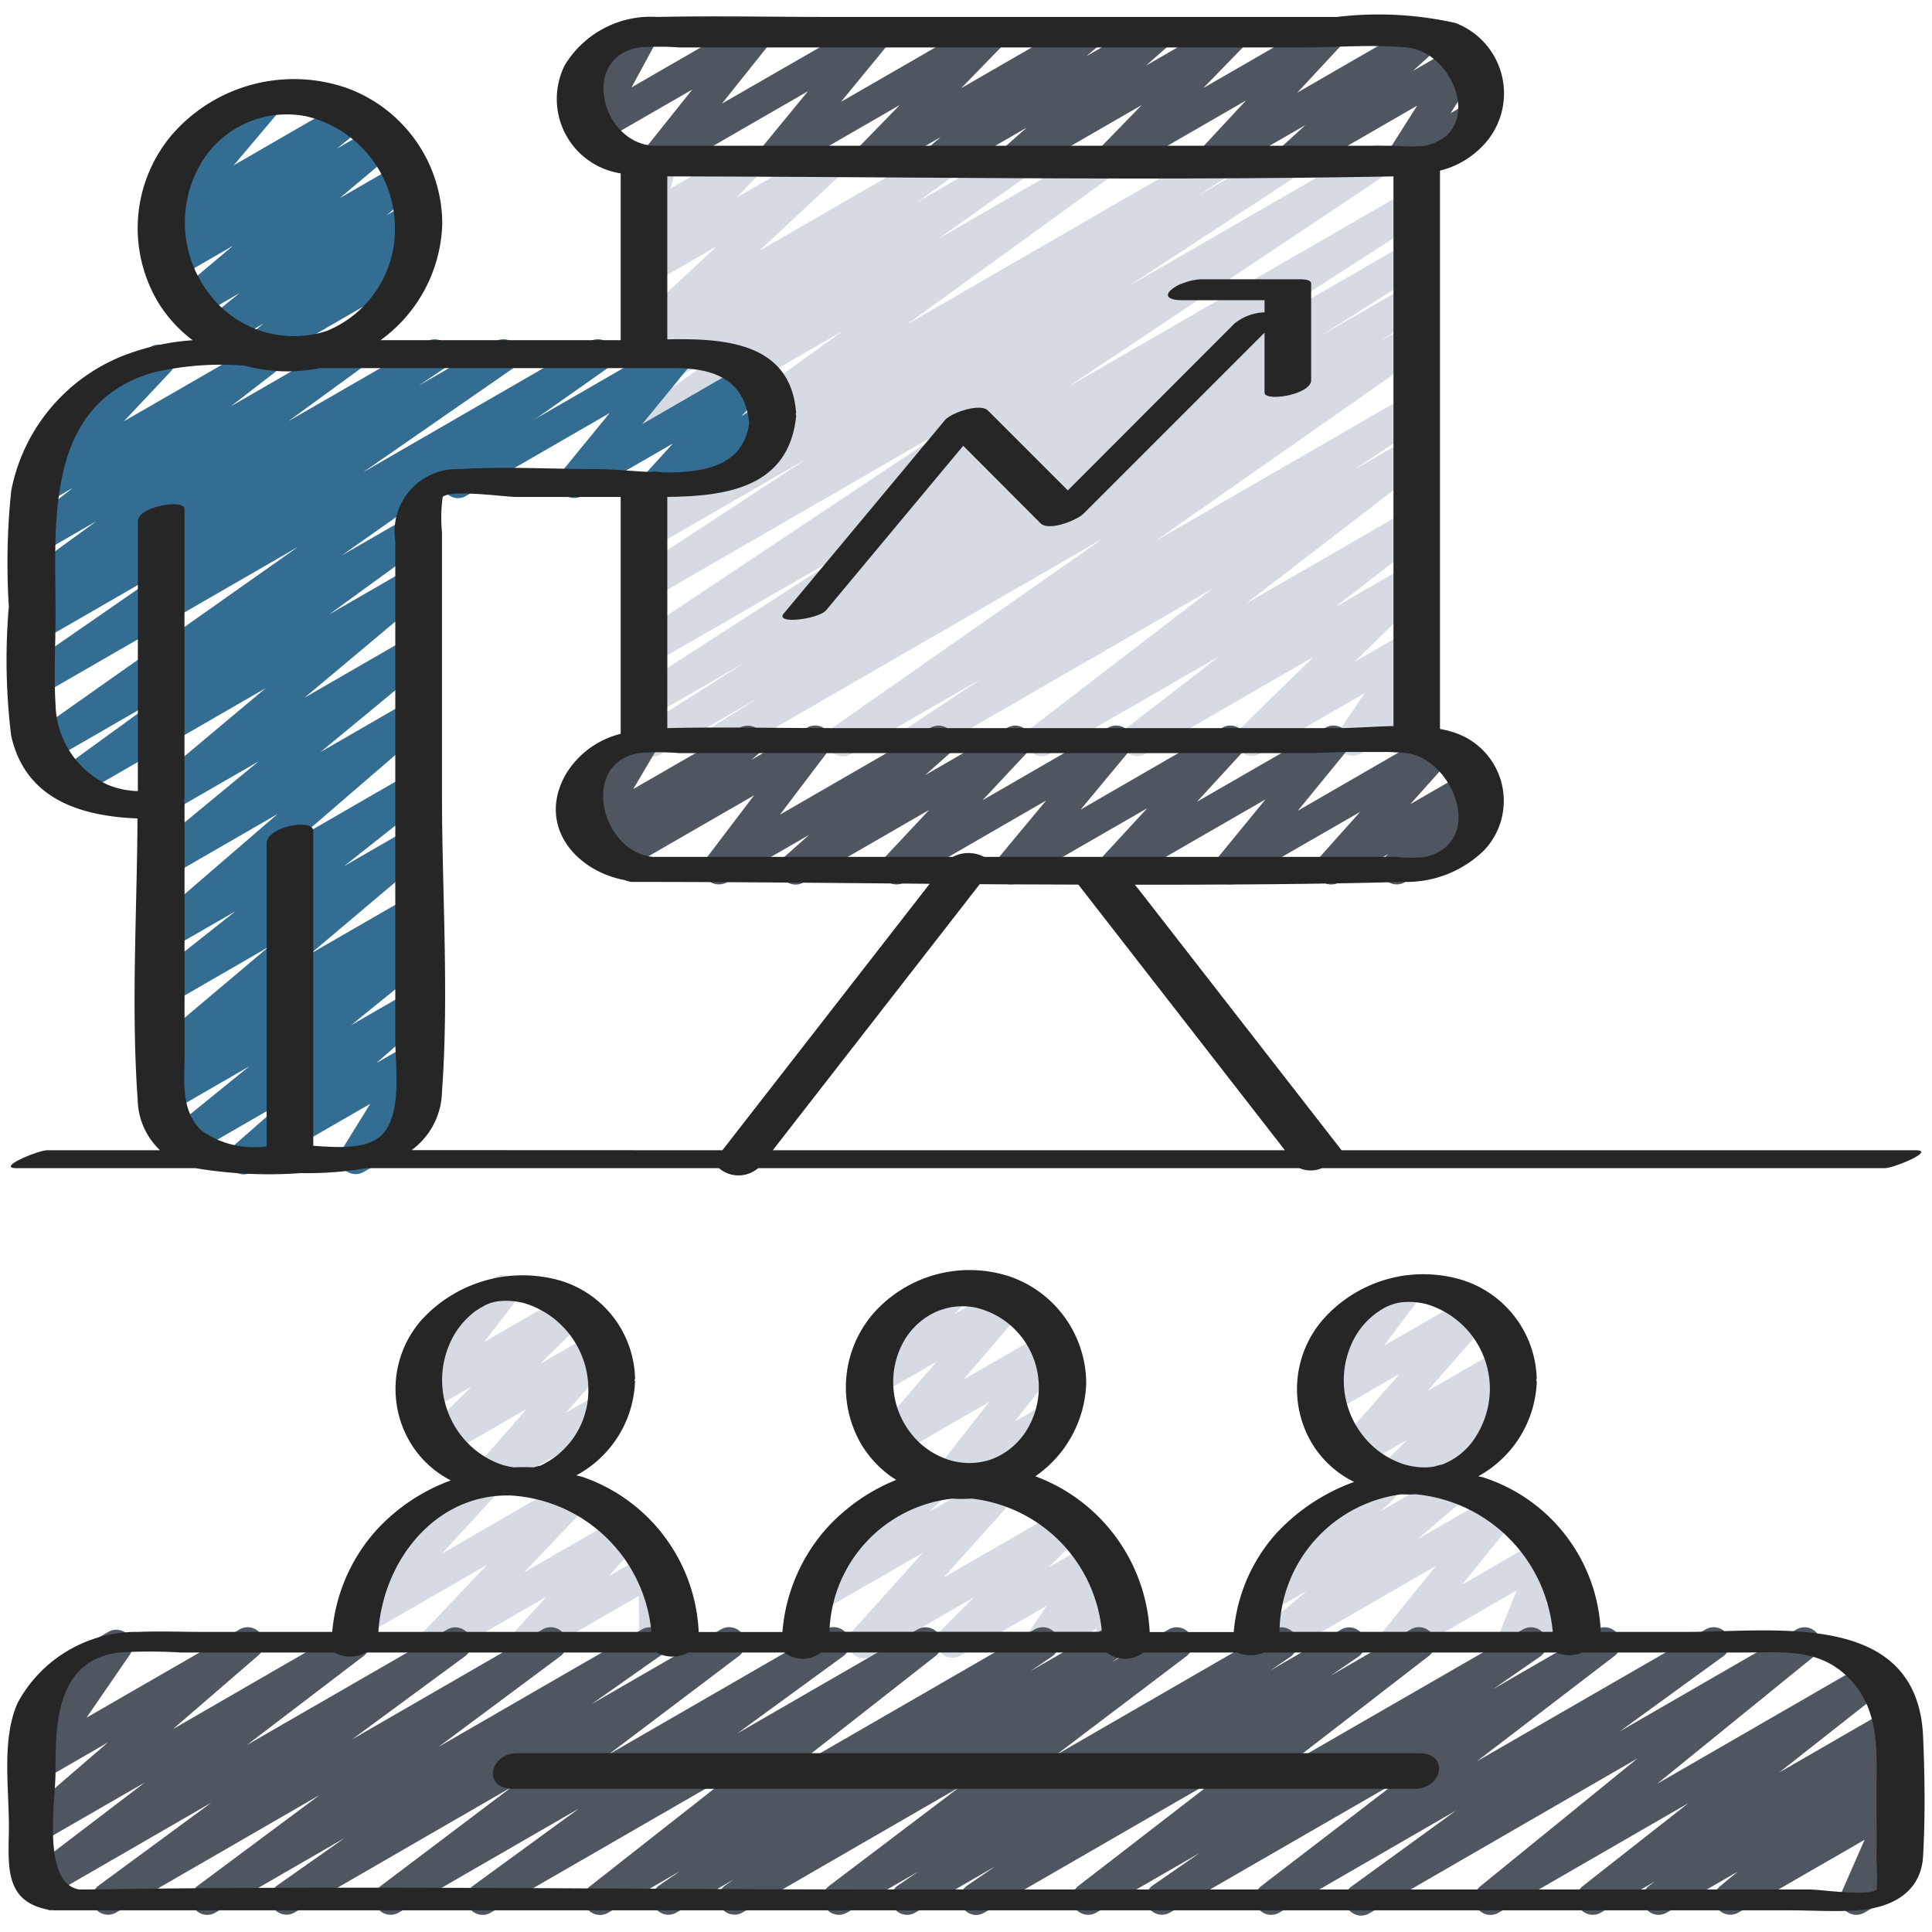
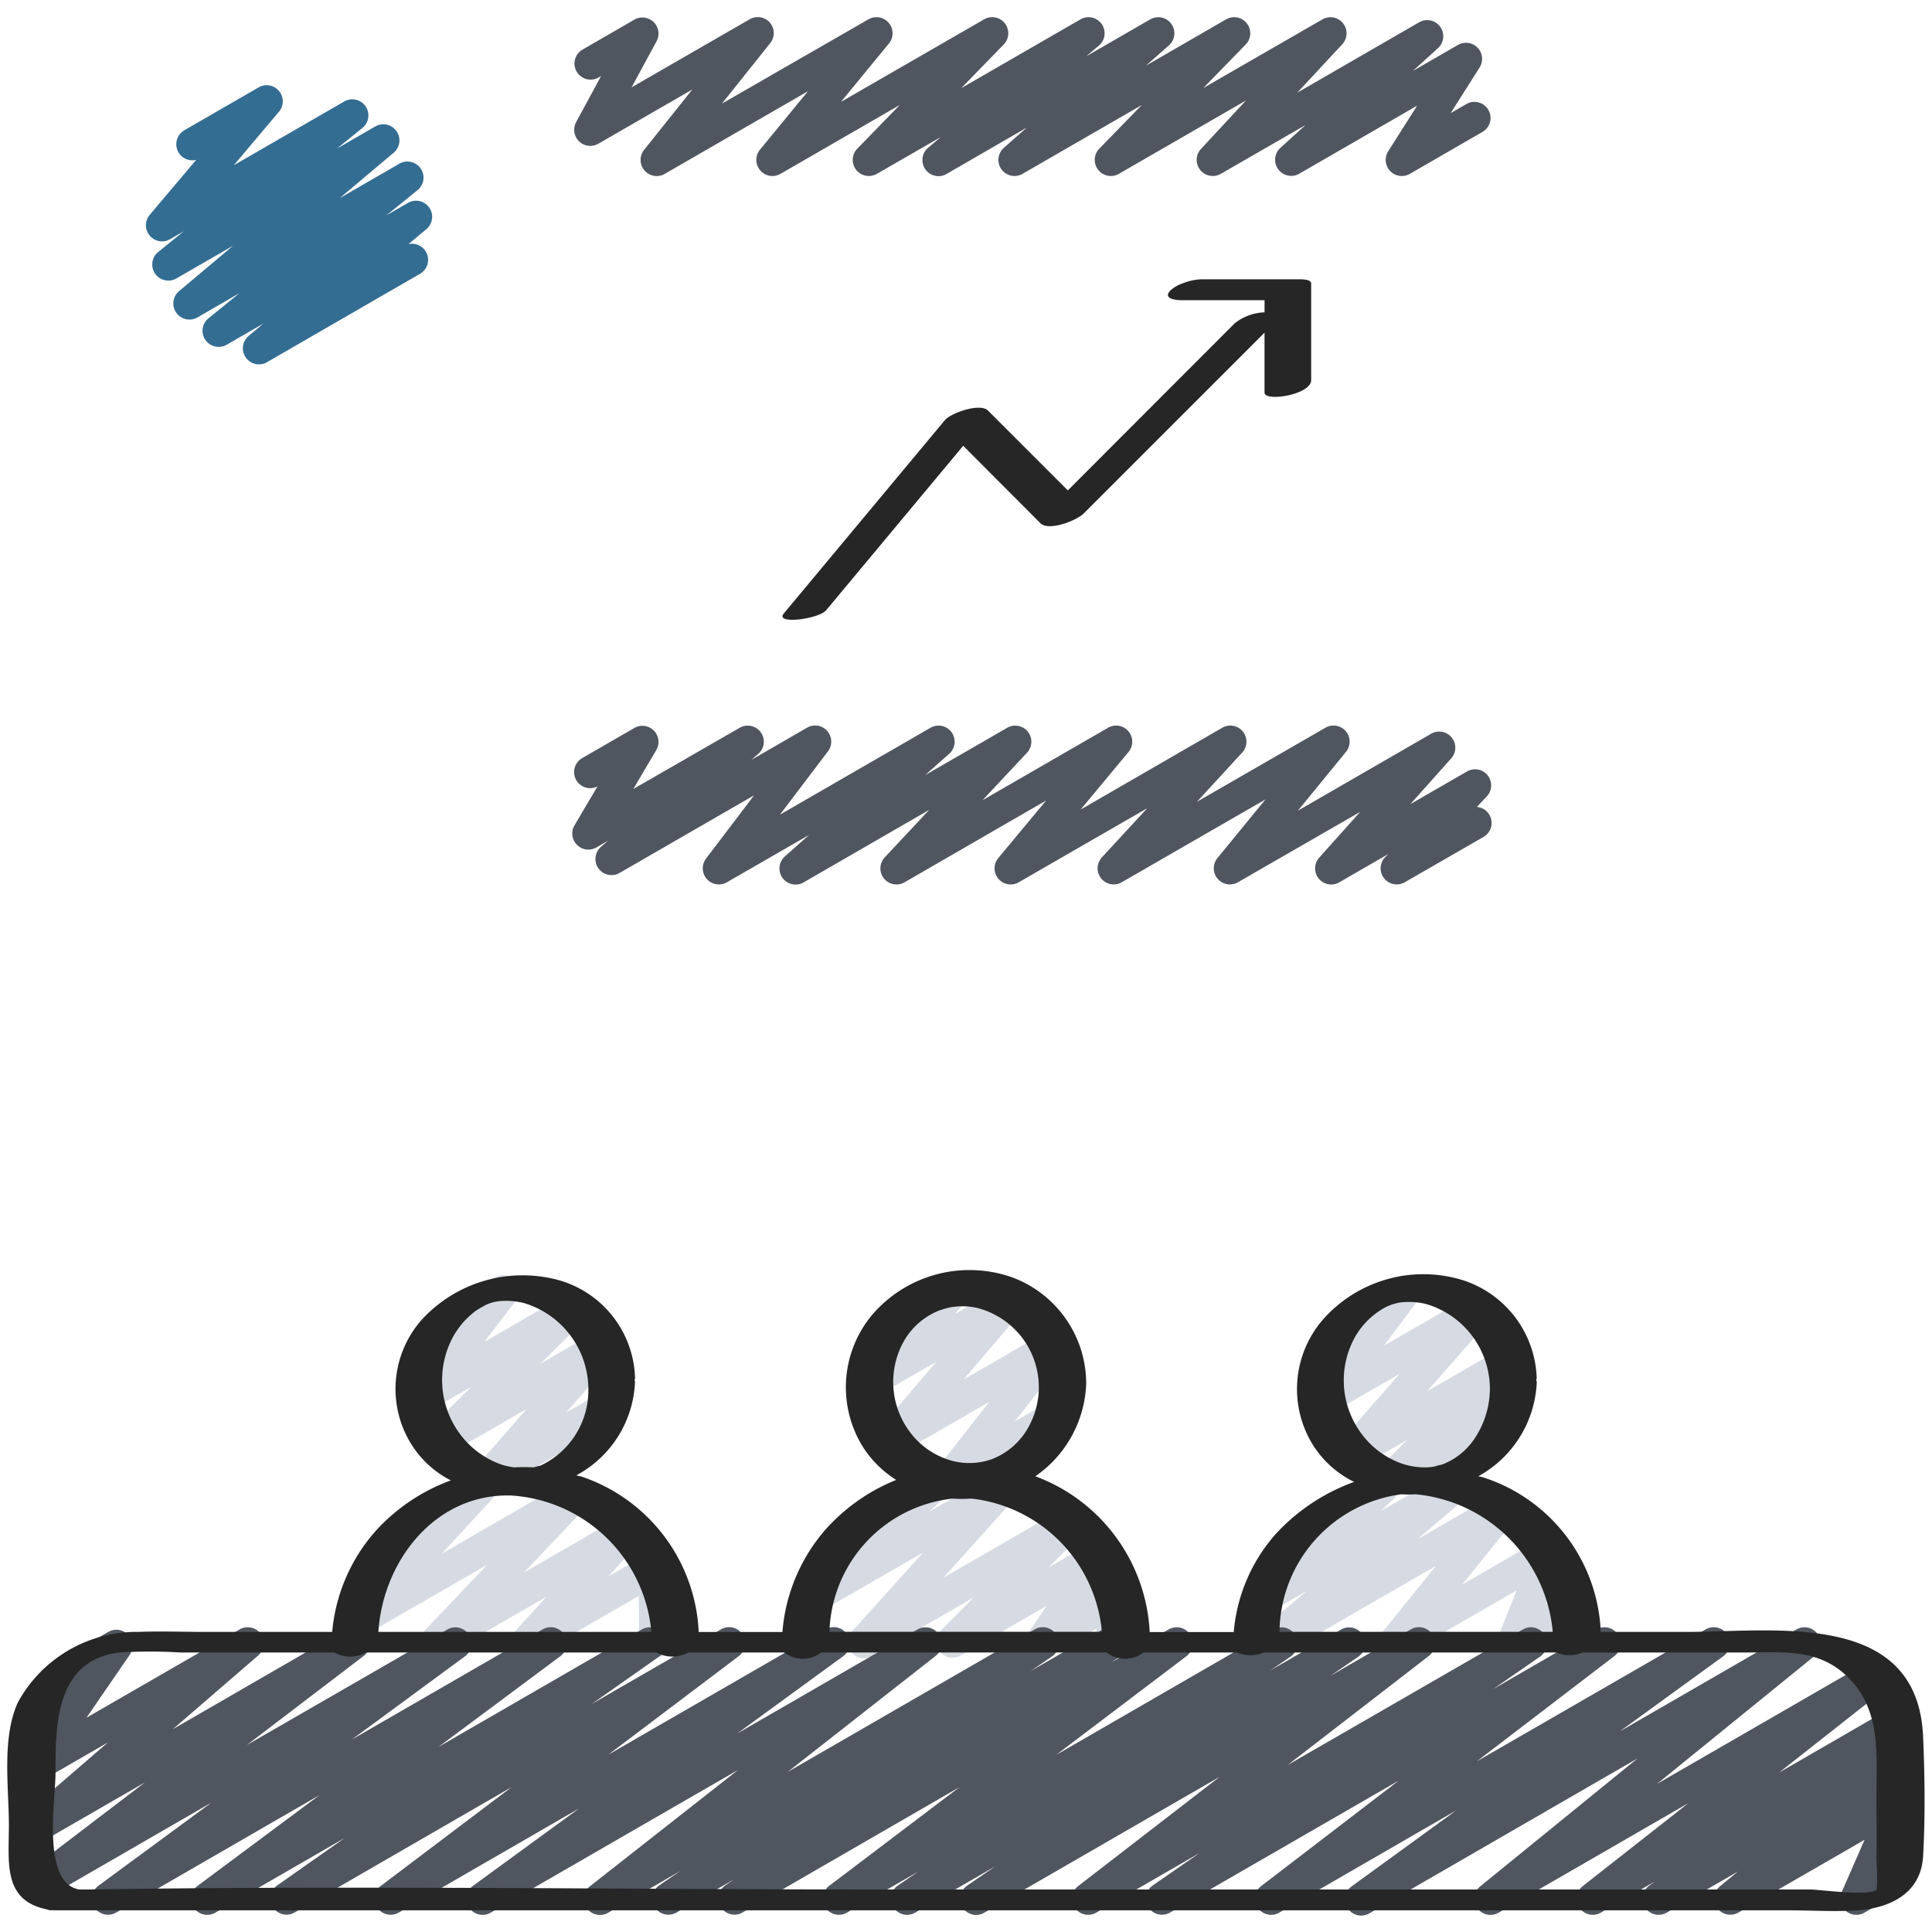
<svg xmlns="http://www.w3.org/2000/svg" id="Icons" height="512" viewBox="0 0 60 60" width="512">
-   <path d="m20.243 23.5a.5.5 0 0 1 -.267-.922l3.224-2.045-2.92 1.687a.5.5 0 0 1 -.52-.853l6.763-4.36-6.243 3.6a.5.5 0 0 1 -.527-.848l9.9-6.6-9.371 5.41a.5.5 0 0 1 -.524-.85l5.285-3.466-4.763 2.747a.5.5 0 0 1 -.521-.853l1.019-.658-.5.287a.5.5 0 0 1 -.543-.838l6.428-4.655-5.885 3.4a.5.5 0 0 1 -.539-.841l2.818-1.994-2.277 1.314a.5.5 0 0 1 -.542-.839l1.168-.839-.626.362a.5.5 0 0 1 -.591-.8l2.572-2.4-1.981 1.146a.5.5 0 0 1 -.609-.78l.744-.77-.135.077a.5.5 0 0 1 -.732-.562l.265-.987a.492.492 0 0 1 -.215-.2.5.5 0 0 1 .182-.682l.5-.289a.5.5 0 0 1 .733.562l-.186.69 2.173-1.257a.5.5 0 0 1 .609.78l-.744.77 2.695-1.554a.5.5 0 0 1 .59.8l-2.571 2.4 5.544-3.2a.5.5 0 0 1 .542.839l-1.175.844 2.92-1.686a.5.5 0 0 1 .539.841l-2.811 1.99 4.911-2.835a.5.5 0 0 1 .543.838l-6.428 4.655 9.522-5.5a.5.5 0 0 1 .521.853l-1.017.656 2.62-1.512a.5.5 0 0 1 .524.851l-5.282 3.462 7.478-4.318a.5.5 0 0 1 .528.849l-9.905 6.607 10.57-6.1a.5.5 0 0 1 .52.852l-6.755 4.354 6.237-3.6a.5.5 0 0 1 .517.855l-3.242 2.052 2.725-1.573a.5.5 0 0 1 .517.855l-1.42.9.9-.521a.5.5 0 0 1 .537.842l-8.373 5.86 7.846-4.531a.5.5 0 0 1 .527.849l-2.227 1.482 1.7-.983a.5.5 0 0 1 .555.829l-5.587 4.296 5.044-2.911a.5.5 0 0 1 .557.828l-2.844 2.2 2.289-1.321a.5.5 0 0 1 .6.79l-2.277 2.223 1.681-.97a.5.5 0 0 1 .665.712l-.783 1.163.121-.069a.5.5 0 1 1 .5.865l-1.993 1.151a.5.5 0 0 1 -.665-.712l.784-1.164-3.257 1.88a.5.5 0 0 1 -.6-.79l2.272-2.217-5.227 3.017a.5.5 0 0 1 -.556-.828l2.843-2.2-5.254 3.028a.5.5 0 0 1 -.555-.829l5.6-4.3-8.884 5.129a.5.5 0 0 1 -.526-.849l2.226-1.479-4.039 2.331a.5.5 0 0 1 -.536-.843l8.378-5.86-11.625 6.713a.5.5 0 0 1 -.518-.855l1.425-.9-3.053 1.763a.494.494 0 0 1 -.25.062z" fill="#d6dbe3" />
-   <path d="m14.226 15.471a.5.5 0 0 1 -.25-.933l6.824-3.938a.5.5 0 0 1 .636.749l-1.492 1.823 3.237-1.872a.5.5 0 0 1 .62.769l-.781.858.692-.4a.5.5 0 1 1 .5.865l-3.475 2.008a.5.5 0 0 1 -.62-.769l.781-.858-2.82 1.627a.5.5 0 0 1 -.637-.749l1.493-1.824-4.458 2.573a.5.5 0 0 1 -.25.071z" fill="#346d92" />
-   <path d="m7.57 36.471a.5.5 0 0 1 -.33-.876l1.611-1.415-2.924 1.687a.5.5 0 0 1 -.565-.821l2.38-1.93-2.442 1.41a.5.5 0 0 1 -.546-.836l.593-.435-.07.04a.5.5 0 0 1 -.577-.815l3.642-3.072-3.072 1.776a.5.5 0 0 1 -.561-.825l2.6-2.056-2.045 1.178a.5.5 0 0 1 -.577-.811l3.933-3.39-3.364 1.943a.5.5 0 0 1 -.569-.819l3.34-2.756-3.039 1.752a.5.5 0 0 1 -.571-.815l3.835-3.214-5.815 3.358a.5.5 0 0 1 -.543-.836l3.043-2.209-3.392 1.957a.5.5 0 0 1 -.538-.841l8.245-5.814-7.972 4.6a.5.5 0 0 1 -.535-.844l4.655-3.221-4.12 2.379a.5.5 0 0 1 -.53-.846l.789-.533-.26.149a.5.5 0 0 1 -.544-.837l2.265-1.651-1.72.992a.5.5 0 0 1 -.555-.828l1.545-1.2-.863.5a.5.5 0 0 1 -.614-.775l1.6-1.7a.579.579 0 0 1 -.439-.25.5.5 0 0 1 .183-.683l2.545-1.469a.5.5 0 0 1 .614.775l-1.451 1.541 4.309-2.485a.5.5 0 0 1 .556.828l-1.541 1.191 3.5-2.022a.5.5 0 0 1 .544.837l-2.259 1.648 4.305-2.482a.5.5 0 0 1 .53.846l-.789.53 2.391-1.376a.5.5 0 0 1 .535.843l-4.654 3.226 7.048-4.069a.5.5 0 0 1 .538.841l-8.248 5.811 2.11-1.217a.5.5 0 0 1 .544.837l-3.044 2.211 2.5-1.443a.5.5 0 0 1 .571.815l-3.835 3.214 3.264-1.884a.5.5 0 0 1 .568.819l-3.338 2.754 2.771-1.6a.5.5 0 0 1 .576.811l-3.934 3.391 3.358-1.938a.5.5 0 0 1 .56.825l-2.6 2.055 2.035-1.174a.5.5 0 0 1 .572.814l-3.637 3.072 3.07-1.771a.5.5 0 0 1 .546.836l-.6.438.052-.029a.5.5 0 0 1 .564.821l-2.379 1.929 1.815-1.047a.5.5 0 0 1 .58.809l-1.61 1.414 1.03-.594a.5.5 0 0 1 .675.7l-.886 1.433a.5.5 0 0 1 .41.906l-1.619.935a.5.5 0 0 1 -.675-.7l.874-1.414-3.678 2.12a.49.49 0 0 1 -.25.071z" fill="#346d92" />
  <path d="m8.041 11.316a.5.5 0 0 1 -.32-.883l.458-.383-1.14.657a.5.5 0 0 1 -.565-.821l.962-.781-1.308.755a.5.5 0 0 1 -.571-.815l1.678-1.411-1.758 1.014a.5.5 0 0 1 -.565-.821l.793-.642-.424.244a.5.5 0 0 1 -.632-.755l1.443-1.709a.5.5 0 0 1 -.369-.918l2.31-1.334a.5.5 0 0 1 .632.755l-1.405 1.664 3.428-1.979a.5.5 0 0 1 .565.822l-.79.64 1.194-.689a.5.5 0 0 1 .572.815l-1.679 1.412 1.85-1.068a.5.5 0 0 1 .566.821l-.966.782.675-.39a.5.5 0 0 1 .57.816l-.559.467a.507.507 0 0 1 .542.238.5.5 0 0 1 -.182.683l-4.755 2.747a.491.491 0 0 1 -.25.067z" fill="#346d92" />
  <path d="m29.147 5.471a.5.5 0 0 1 -.323-.882l.394-.333-1.988 1.144a.5.5 0 0 1 -.608-.781l1.32-1.357-3.705 2.138a.5.5 0 0 1 -.636-.75l1.492-1.818-4.449 2.568a.5.5 0 0 1 -.644-.741l1.5-1.879-2.919 1.684a.5.5 0 0 1 -.689-.671l.775-1.431-.094.054a.5.5 0 0 1 -.5-.865l1.627-.94a.5.5 0 0 1 .69.671l-.776 1.431 3.665-2.113a.5.5 0 0 1 .629.1.5.5 0 0 1 .013.638l-1.5 1.879 4.55-2.617a.5.5 0 0 1 .636.75l-1.491 1.814 4.447-2.564a.5.5 0 0 1 .609.781l-1.32 1.357 3.705-2.138a.5.5 0 0 1 .573.814l-.394.333 1.988-1.147a.5.5 0 0 1 .581.807l-.714.63 2.489-1.437a.5.5 0 0 1 .608.781l-1.319 1.353 3.703-2.134a.5.5 0 0 1 .616.772l-1.4 1.506 3.793-2.191a.5.5 0 0 1 .586.8l-.788.716 1.4-.808a.5.5 0 0 1 .672.7l-.9 1.419.492-.285a.5.5 0 0 1 .5.866l-2.26 1.305a.5.5 0 0 1 -.672-.7l.9-1.419-3.67 2.119a.5.5 0 0 1 -.586-.8l.787-.715-2.631 1.515a.5.5 0 0 1 -.616-.772l1.4-1.507-3.949 2.279a.5.5 0 0 1 -.608-.781l1.319-1.356-3.703 2.137a.5.5 0 0 1 -.581-.807l.714-.63-2.487 1.437a.49.49 0 0 1 -.253.071z" fill="#505660" />
  <path d="m24.707 27.471a.5.5 0 0 1 -.332-.874l.752-.667-2.553 1.47a.5.5 0 0 1 -.648-.735l1.492-1.965-4.18 2.412a.5.5 0 0 1 -.576-.811l.219-.189-.36.207a.5.5 0 0 1 -.68-.686l.713-1.209a.5.5 0 0 1 -.481-.876l1.627-.94a.5.5 0 0 1 .606.081.5.5 0 0 1 .075.606l-.713 1.208 3.307-1.903a.5.5 0 0 1 .576.811l-.218.188 1.731-1a.5.5 0 0 1 .649.735l-1.491 1.966 4.678-2.7a.5.5 0 0 1 .582.806l-.752.667 2.553-1.473a.5.5 0 0 1 .614.774l-1.384 1.478 3.9-2.252a.5.5 0 0 1 .635.752l-1.488 1.79 4.4-2.542a.5.5 0 0 1 .618.771l-1.406 1.529 3.991-2.3a.5.5 0 0 1 .638.749l-1.493 1.827 4.138-2.389a.5.5 0 0 1 .622.767l-1.268 1.419 1.761-1.016a.5.5 0 0 1 .614.775l-.309.328a.5.5 0 0 1 .209.93l-2.45 1.41a.5.5 0 0 1 -.614-.775l.1-.1-1.521.878a.5.5 0 0 1 -.622-.766l1.272-1.422-3.796 2.185a.5.5 0 0 1 -.637-.749l1.493-1.824-4.464 2.573a.5.5 0 0 1 -.618-.771l1.411-1.529-3.991 2.3a.5.5 0 0 1 -.638-.749l1.488-1.79-4.4 2.542a.5.5 0 0 1 -.614-.774l1.384-1.478-3.9 2.252a.49.49 0 0 1 -.251.068z" fill="#505660" />
  <g fill="#d6dbe3">
    <path d="m13.535 51.5a.5.5 0 0 1 -.362-.845l1.953-2.057-3.736 2.153a.5.5 0 0 1 -.619-.772l1.667-1.81a.511.511 0 0 1 -.489-.247.5.5 0 0 1 .183-.683l2.545-1.468a.5.5 0 0 1 .618.771l-1.572 1.708 3.892-2.25a.5.5 0 0 1 .613.777l-1.954 2.057 2.975-1.717a.5.5 0 0 1 .62.769l-.969 1.065 1.186-.684a.5.5 0 0 1 .75.43l.007 1.445a.5.5 0 0 1 .341.923l-.587.34a.5.5 0 0 1 -.75-.43l-.007-1.412-3.216 1.856a.5.5 0 0 1 -.62-.769l.965-1.061-3.188 1.84a.489.489 0 0 1 -.246.071z" />
    <path d="m15.221 46.313a.5.5 0 0 1 -.376-.829l1.511-1.728-2.451 1.415a.5.5 0 0 1 -.6-.789l1.339-1.319-1.289.743a.5.5 0 0 1 -.646-.738l1.037-1.347a.507.507 0 0 1 -.5-.246.5.5 0 0 1 .183-.683l1.937-1.118a.5.5 0 0 1 .626.1.5.5 0 0 1 .021.634l-.976 1.268 2.484-1.434a.5.5 0 0 1 .6.789l-1.339 1.32 1.684-.972a.5.5 0 0 1 .626.762l-1.512 1.729.989-.571a.5.5 0 1 1 .5.865l-3.6 2.079a.489.489 0 0 1 -.248.07z" />
    <path d="m26.833 51.5a.5.5 0 0 1 -.372-.834l2.2-2.445-3.161 1.819a.5.5 0 0 1 -.59-.8l1.223-1.133a.491.491 0 0 1 -.188-.185.5.5 0 0 1 .183-.683l2.545-1.468a.5.5 0 0 1 .59.8l-.41.379 2.027-1.17a.5.5 0 0 1 .622.767l-2.2 2.447 3.687-2.128a.5.5 0 0 1 .6.785l-1.018 1.023 1.323-.764a.5.5 0 0 1 .664.714l-.558.831.495-.286a.5.5 0 0 1 .538.024.5.5 0 0 1 .2.5l-.1.554a.5.5 0 0 1 .246.214.5.5 0 0 1 -.183.683l-.455.262a.5.5 0 0 1 -.742-.522l.057-.307-1.45.837a.5.5 0 0 1 -.664-.714l.566-.832-2.688 1.554a.5.5 0 0 1 -.6-.785l1.02-1.026-3.153 1.82a.489.489 0 0 1 -.254.069z" />
    <path d="m29.524 46.374a.5.5 0 0 1 -.393-.809l1.593-2.028-2.824 1.629a.5.5 0 0 1 -.63-.758l1.811-2.117-1.781 1.027a.5.5 0 0 1 -.617-.771l.795-.863a.5.5 0 0 1 -.235-.209.5.5 0 0 1 .183-.683l1.937-1.118a.5.5 0 0 1 .617.771l-.337.366 1.461-.843a.5.5 0 0 1 .63.758l-1.81 2.116 2.538-1.465a.5.5 0 0 1 .643.741l-1.593 2.029 1-.579a.5.5 0 0 1 .5.866l-3.246 1.873a.489.489 0 0 1 -.242.067z" />
    <path d="m39.479 51.5a.5.5 0 0 1 -.324-.881l1.423-1.208-1.073.619a.5.5 0 0 1 -.59-.8l1.219-1.127a.51.51 0 0 1 -.185-.184.5.5 0 0 1 .183-.683l2.545-1.468a.5.5 0 0 1 .59.8l-.394.364 2-1.156a.5.5 0 0 1 .573.814l-1.422 1.21 2.4-1.383a.5.5 0 0 1 .639.747l-1.654 2.048 2.44-1.412a.5.5 0 0 1 .714.617l-.563 1.406.556-.32a.5.5 0 0 1 .5.865l-1.8 1.041a.5.5 0 0 1 -.715-.617l.56-1.4-3.525 2.035a.5.5 0 0 1 -.639-.747l1.655-2.048-4.864 2.808a.507.507 0 0 1 -.249.06z" />
    <path d="m43.29 46.327a.5.5 0 0 1 -.352-.855l.769-.759-1.495.863a.5.5 0 0 1 -.626-.762l1.883-2.15-2.1 1.212a.5.5 0 0 1 -.65-.732l1.071-1.432a.5.5 0 0 1 -.36-.92l1.937-1.118a.5.5 0 0 1 .651.732l-1.038 1.385 2.606-1.5a.5.5 0 0 1 .626.762l-1.883 2.147 2.256-1.3a.5.5 0 0 1 .6.789l-.77.758.144-.082a.5.5 0 0 1 .5.866l-3.519 2.029a.489.489 0 0 1 -.25.067z" />
  </g>
  <path d="m30.318 59.471a.5.5 0 0 1 -.282-.912l.876-.6-2.5 1.445a.5.5 0 0 1 -.532-.845l.636-.434-2.216 1.275a.5.5 0 0 1 -.552-.831l4.052-3.069-6.75 3.9a.5.5 0 0 1 -.53-.846l.277-.189-1.797 1.035a.5.5 0 0 1 -.532-.845l.66-.451-2.245 1.3a.5.5 0 0 1 -.559-.826l4.593-3.608-7.678 4.43a.5.5 0 0 1 -.545-.837l3.29-2.4-5.6 3.233a.5.5 0 0 1 -.552-.832l4.056-3.063-6.749 3.899a.5.5 0 0 1 -.537-.841l2.1-1.477-4.015 2.318a.5.5 0 0 1 -.549-.834l3.785-2.817-6.323 3.651a.5.5 0 0 1 -.546-.835l3.513-2.584-5.134 2.965a.5.5 0 0 1 -.554-.83l3.621-2.761-3.22 1.857a.5.5 0 0 1 -.58-.812l2.651-2.287-2.076 1.2a.5.5 0 0 1 -.658-.713l1.34-1.953-.027.014a.5.5 0 1 1 -.5-.865l1.934-1.116a.5.5 0 0 1 .662.716l-1.339 1.948 4.758-2.744a.5.5 0 0 1 .576.811l-2.651 2.289 5.367-3.1a.5.5 0 0 1 .554.83l-3.621 2.761 6.23-3.591a.5.5 0 0 1 .545.835l-3.513 2.585 5.924-3.42a.5.5 0 0 1 .548.834l-3.783 2.816 6.319-3.65a.5.5 0 0 1 .538.841l-2.1 1.477 4.015-2.318a.5.5 0 0 1 .667.156.5.5 0 0 1 -.116.676l-4.053 3.062 6.747-3.894a.5.5 0 0 1 .545.837l-3.29 2.4 5.6-3.233a.5.5 0 0 1 .559.826l-4.591 3.6 7.68-4.433a.5.5 0 0 1 .532.845l-.665.454 2.251-1.3a.5.5 0 0 1 .53.846l-.272.185 1.783-1.027a.5.5 0 0 1 .551.831l-4.051 3.069 6.753-3.9a.5.5 0 0 1 .532.845l-.636.434 2.213-1.279a.5.5 0 0 1 .532.844l-.876.6 2.5-1.445a.5.5 0 0 1 .556.828l-4.384 3.387 7.31-4.214a.5.5 0 0 1 .535.843l-1.462 1.012 3.211-1.855a.5.5 0 0 1 .554.829l-4.274 3.271 7.109-4.1a.5.5 0 0 1 .544.837l-3.217 2.336 5.488-3.168a.5.5 0 0 1 .566.821l-4.893 3.974 6.509-3.757a.5.5 0 0 1 .559.825l-3.277 2.58 3.374-1.948a.5.5 0 0 1 .547.835l-.325.239a.505.505 0 0 1 .533.2.5.5 0 0 1 -.094.671l-.556.457a.5.5 0 0 1 .7.64l-.717 1.637a.5.5 0 0 1 .443.894l-1.257.727a.5.5 0 0 1 -.708-.632l.714-1.631-3.926 2.263a.5.5 0 0 1 -.567-.818l.556-.458-2.211 1.276a.5.5 0 0 1 -.547-.835l.185-.135-1.683.97a.5.5 0 0 1 -.56-.825l3.279-2.575-5.9 3.405a.5.5 0 0 1 -.565-.82l4.888-3.976-8.309 4.8a.5.5 0 0 1 -.546-.843l3.221-2.34-5.5 3.177a.5.5 0 0 1 -.554-.829l4.27-3.274-7.107 4.1a.5.5 0 0 1 -.535-.843l1.462-1.012-3.215 1.855a.5.5 0 0 1 -.556-.828l4.388-3.389-7.306 4.217a.5.5 0 0 1 -.25.071z" fill="#505660" />
-   <path d="m4.27 25.418c-.014 2.891-.2 5.843.005 8.721a2.223 2.223 0 0 0 .694 1.582h-3.495c-.289 0-1.63.558-.948.558h5.547a13.828 13.828 0 0 0 3.266.153 10.891 10.891 0 0 0 2.035-.153h10.954a.934.934 0 0 0 1.214 0h16.816a.887.887 0 0 0 .692 0h17.476c.289 0 1.63-.558.948-.558h-17.811l-6.117-7.864-.3-.381c2.783 0 5.565-.012 8.342-.088a3.445 3.445 0 0 0 2.493-.972 2.232 2.232 0 0 0 -.873-3.651 3.26 3.26 0 0 0 -.488-.127v-17.338a2.772 2.772 0 0 0 1.485-.949 2.34 2.34 0 0 0 -1.005-3.637 10.877 10.877 0 0 0 -3.675-.188h-15.76c-1.785 0-3.574-.037-5.359 0a3.12 3.12 0 0 0 -2.867 1.5 2.338 2.338 0 0 0 1.737 3.358v5.181h-7.458a4.626 4.626 0 0 0 1.917-3.619 4.5 4.5 0 0 0 -2.985-4.22 5.014 5.014 0 0 0 -5.4 1.447 4.489 4.489 0 0 0 -.448 5.2 4.227 4.227 0 0 0 1.081 1.193 7.3 7.3 0 0 0 -2.221.507 5.669 5.669 0 0 0 -3.414 4.17 21.653 21.653 0 0 0 -.074 3.593 19.475 19.475 0 0 0 .071 4c.435 1.996 2.178 2.511 3.925 2.582zm8.511 10.3a2.3 2.3 0 0 0 .945-1.81c.221-3.047 0-6.192 0-9.245v-8.13a4.649 4.649 0 0 1 .023-1.1c.262-.242 1.929 0 2.274 0h3.253v7.357a2.755 2.755 0 0 0 -1.724 1.29c-.866 1.581.334 2.972 1.854 3.253a.662.662 0 0 0 .306.056c3.05 0 6.1.031 9.16.058l-5.614 7.217-.823 1.058zm11.945-22.8c0-.024-.011-.038-.013-.06s.013-.032.011-.05c-.176-2.17-2.205-2.306-4-2.269v-5.061c7.514.012 15.04.142 22.552 0v17.07c-.6.014-1.207.064-1.727.064h-15.761c-1.686 0-3.378-.039-5.064 0v-7.18c1.812-.021 3.776-.274 4.002-2.516zm14.728 22.225c.15.193.3.386.449.578h-15.903l5.744-7.384.682-.878c1.022.008 2.043.009 3.064.014zm4.82-8.531a4.148 4.148 0 0 1 -.9 0h-12.811a1.047 1.047 0 0 0 -.974 0h-9.3c-1.612-.13-2.3-2.893-.456-3.224a7.382 7.382 0 0 1 1.244 0h19.3c.452 0 .917-.02 1.384-.035h1.322c.2.008.39.014.58.035 1.464.16 2.494 2.762.611 3.224zm-24.419-25.138a8.213 8.213 0 0 1 1.245 0h19.3c1.08 0 2.21-.1 3.286 0 1.485.133 2.432 2.646.57 3.052a4.567 4.567 0 0 1 -.9 0h-23.091c-1.617-.131-2.234-2.76-.41-3.052zm-13.649 3.659a3.1 3.1 0 0 1 3.313-1.519 3.572 3.572 0 0 1 2.746 3.437 3.408 3.408 0 0 1 -2.112 3.224 3.282 3.282 0 0 1 -3.631-1.12 3.627 3.627 0 0 1 -.316-4.022zm-1.431 6.432a9.263 9.263 0 0 1 2.819-.21 5.094 5.094 0 0 0 2.256.094c.021 0 .04-.013.06-.017h11.013c1.179 0 2.2.3 2.342 1.7-.165 1.349-1.423 1.561-2.713 1.537a1.067 1.067 0 0 0 -.355-.011c-.61-.028-1.2-.09-1.671-.09-1.407 0-2.845-.087-4.25 0a1.942 1.942 0 0 0 -2 2.236v15.5c0 .818.23 2.348-.447 2.969-.477.438-1.392.357-2.1.311v-9.778c0-.4-1.448-.14-1.448.388v9.406a2.794 2.794 0 0 1 -2.015-.484c-.661-.623-.535-1.53-.535-2.34v-7.86a.312.312 0 0 0 -.017-.07c0-.014.015-.026.015-.04v-9c0-.315-1.448-.085-1.448.388v8.374a2.612 2.612 0 0 1 -.943-.2 2.819 2.819 0 0 1 -1.612-2.468c-.059-.946 0-1.914 0-2.862 0-2.764-.37-6.501 3.049-7.473z" fill="#262626" />
  <path d="m52.384 50.68h-2.671a5.268 5.268 0 0 0 -3.655-4.8c-.048-.015-.1-.02-.147-.034a3.5 3.5 0 0 0 1.815-2.931c0-.022-.013-.032-.016-.052s.015-.035.014-.057a3.306 3.306 0 0 0 -2.359-3.069 4.16 4.16 0 0 0 -4.297 1.263 3.294 3.294 0 0 0 -.3 3.864 3.142 3.142 0 0 0 1.286 1.158 6.124 6.124 0 0 0 -2.445 1.629 5.258 5.258 0 0 0 -1.294 3.034h-2.61a5.45 5.45 0 0 0 -3.552-4.838 3.648 3.648 0 0 0 1.58-2.887 3.522 3.522 0 0 0 -2.325-3.3 3.985 3.985 0 0 0 -4.306 1.154 3.51 3.51 0 0 0 -.344 4.056 3.322 3.322 0 0 0 1.074 1.09 5.89 5.89 0 0 0 -2.2 1.547 5.506 5.506 0 0 0 -1.333 3.177h-2.6a5.351 5.351 0 0 0 -3.6-4.814c-.066-.023-.136-.032-.2-.053a3.448 3.448 0 0 0 1.822-2.908c0-.019-.012-.027-.015-.044s.017-.034.016-.055a3.256 3.256 0 0 0 -2.322-3.04 4.249 4.249 0 0 0 -4.327 1.243 3.245 3.245 0 0 0 -.3 3.837 3.12 3.12 0 0 0 1.227 1.125 5.872 5.872 0 0 0 -2.344 1.582 5.445 5.445 0 0 0 -1.339 3.123h-3.99c-.672 0-1.349-.026-2.021 0a4.2 4.2 0 0 0 -3.756 2.2c-.5 1.11-.274 2.63-.274 3.809 0 1.141-.189 2.308 1.142 2.6l.031.008c.032.007.054.019.087.025a.61.61 0 0 0 .11 0c.019 0 .026.005.048.005h53.86c.7 0 1.427.049 2.13 0 1.059-.075 1.977-.553 2.04-1.686.068-1.215.052-2.487 0-3.7-.167-3.954-4.599-3.261-7.34-3.261zm-10.284-9.191a2.406 2.406 0 0 1 .934-.895c.063-.029.128-.057.194-.081l.064-.019a1.312 1.312 0 0 1 .282-.054 2.229 2.229 0 0 1 .719.059 2.752 2.752 0 0 1 1.977 2.636 2.81 2.81 0 0 1 -.454 1.508 2.117 2.117 0 0 1 -1.069.854c.117-.041-.281.063-.159.041a1.976 1.976 0 0 1 -.311.033 2.23 2.23 0 0 1 -.733-.115 2.658 2.658 0 0 1 -1.228-.886 2.771 2.771 0 0 1 -.216-3.081zm1.421 4.918a4.165 4.165 0 0 0 .447 0 4.718 4.718 0 0 1 4.254 4.272h-8.486a4.352 4.352 0 0 1 3.785-4.272zm-15.44-4.774a2.2 2.2 0 0 1 .991-.894l.111-.047c.018 0 .152-.048.15-.047q.078-.021.156-.039l.058-.014a.1.1 0 0 0 .025 0 2.075 2.075 0 0 1 .761.024 2.542 2.542 0 0 1 1.5 3.879 2.193 2.193 0 0 1 -1.034.822 2.1 2.1 0 0 1 -1.277.037 2.423 2.423 0 0 1 -1.218-.822 2.587 2.587 0 0 1 -.223-2.899zm1.5 4.907a4.12 4.12 0 0 0 .588 0 4.577 4.577 0 0 1 4.051 4.136h-8.461a4.291 4.291 0 0 1 3.827-4.136zm-14.003-1.055a2.72 2.72 0 0 1 -1.259-.906 2.81 2.81 0 0 1 -.223-3.108 2.562 2.562 0 0 1 .445-.565 2.771 2.771 0 0 1 .238-.2c-.029.02.152-.095.13-.082s.2-.109.115-.066a1.284 1.284 0 0 1 .541-.154 2.228 2.228 0 0 1 .721.068 2.8 2.8 0 0 1 1.986 2.679 2.58 2.58 0 0 1 -1.516 2.378c.116-.041-.279.062-.159.041-.014 0-.023 0-.037 0a5.766 5.766 0 0 0 -.588 0 2.125 2.125 0 0 1 -.394-.085zm.289.959a4.663 4.663 0 0 1 4.362 4.236h-8.478c.14-2.195 1.76-4.301 4.116-4.236zm42.416 12.236c-.232.221-1.764 0-2.065 0h-28.658c-8.276 0-16.563-.127-24.838 0-.087 0-.174 0-.26 0-1.178-.193-.738-2.79-.738-3.609 0-1.5 0-3.5 1.971-3.751a15.7 15.7 0 0 1 1.916 0h4.775a1 1 0 0 0 .979 0h9.026a1.011 1.011 0 0 0 .981 0h2.987a.939.939 0 0 0 1.144 0h8.862a.945.945 0 0 0 1.147 0h2.9a1.087 1.087 0 0 0 .84 0h9.085a1.019 1.019 0 0 0 .808 0h5.109c1.1 0 2.174-.127 3.074.708 1.105 1.025.946 2.433.946 3.794 0 .64.017 1.283 0 1.924a7.2 7.2 0 0 1 .009.934z" fill="#262626" />
  <path d="m25.657 18.951 4.256-5.107 2.4 2.406c.257.257 1.127-.087 1.339-.3l5.619-5.618v1.861c0 .292 1.448.07 1.448-.388v-3c0-.148-.348-.131-.419-.131h-3a1.709 1.709 0 0 0 -.565.124 1.052 1.052 0 0 0 -.4.236c-.222.253.2.289.356.289h2.581v.377a1.569 1.569 0 0 0 -.933.346l-5.177 5.184-2.48-2.48c-.243-.243-1.149.071-1.339.3l-5 6c-.297.355 1.083.178 1.314-.099z" fill="#262626" />
-   <path d="m44.058 54.447h-28c-.843 0-1.1 1.106-.116 1.106h28c.843 0 1.098-1.106.116-1.106z" fill="#262626" />
</svg>